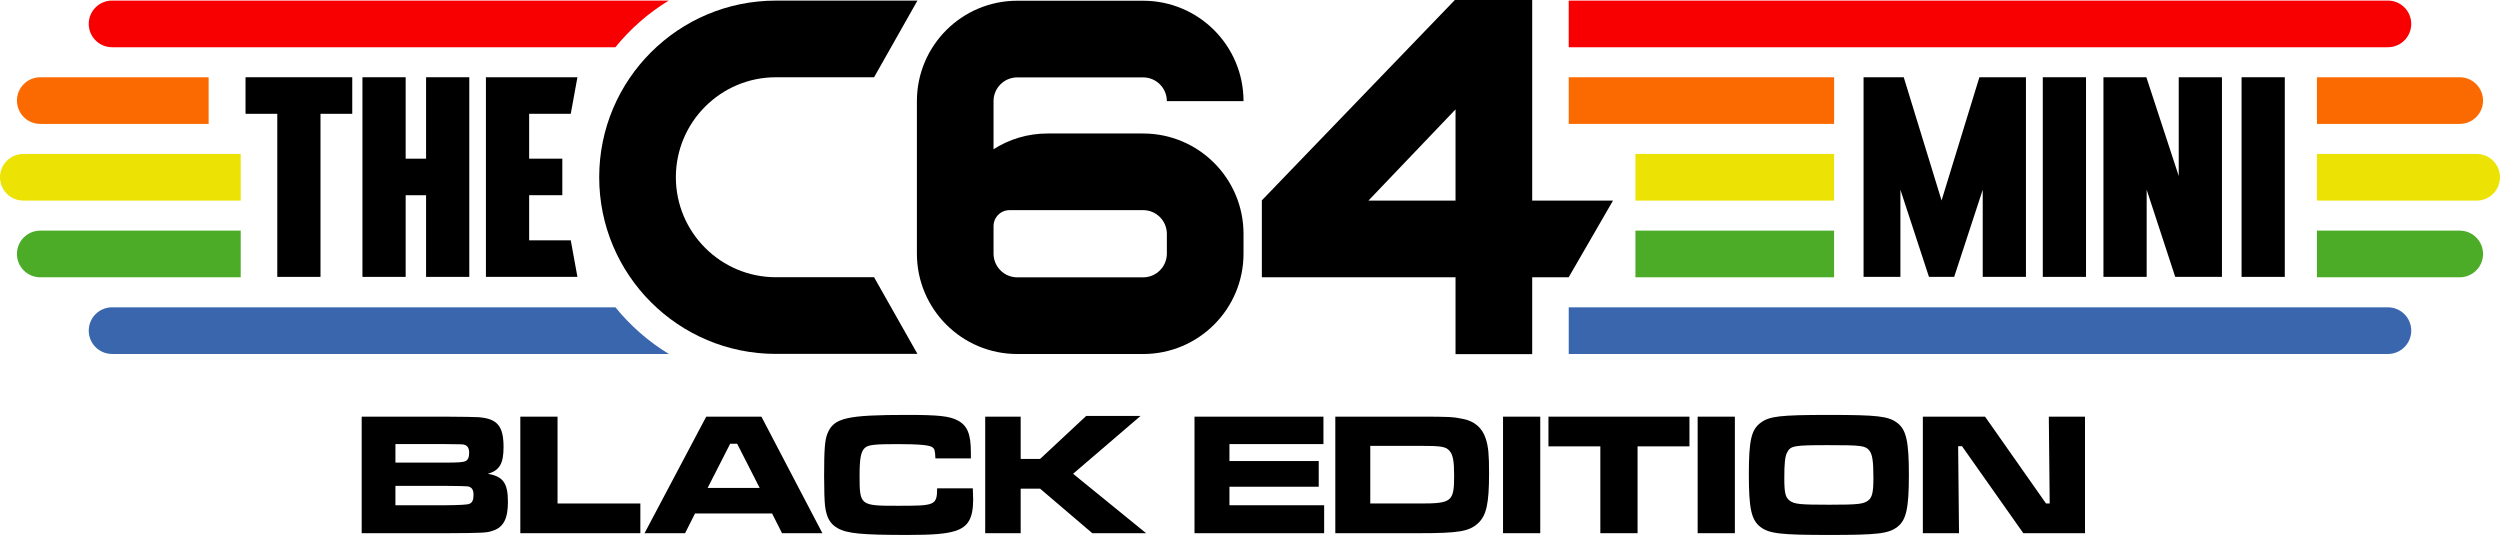
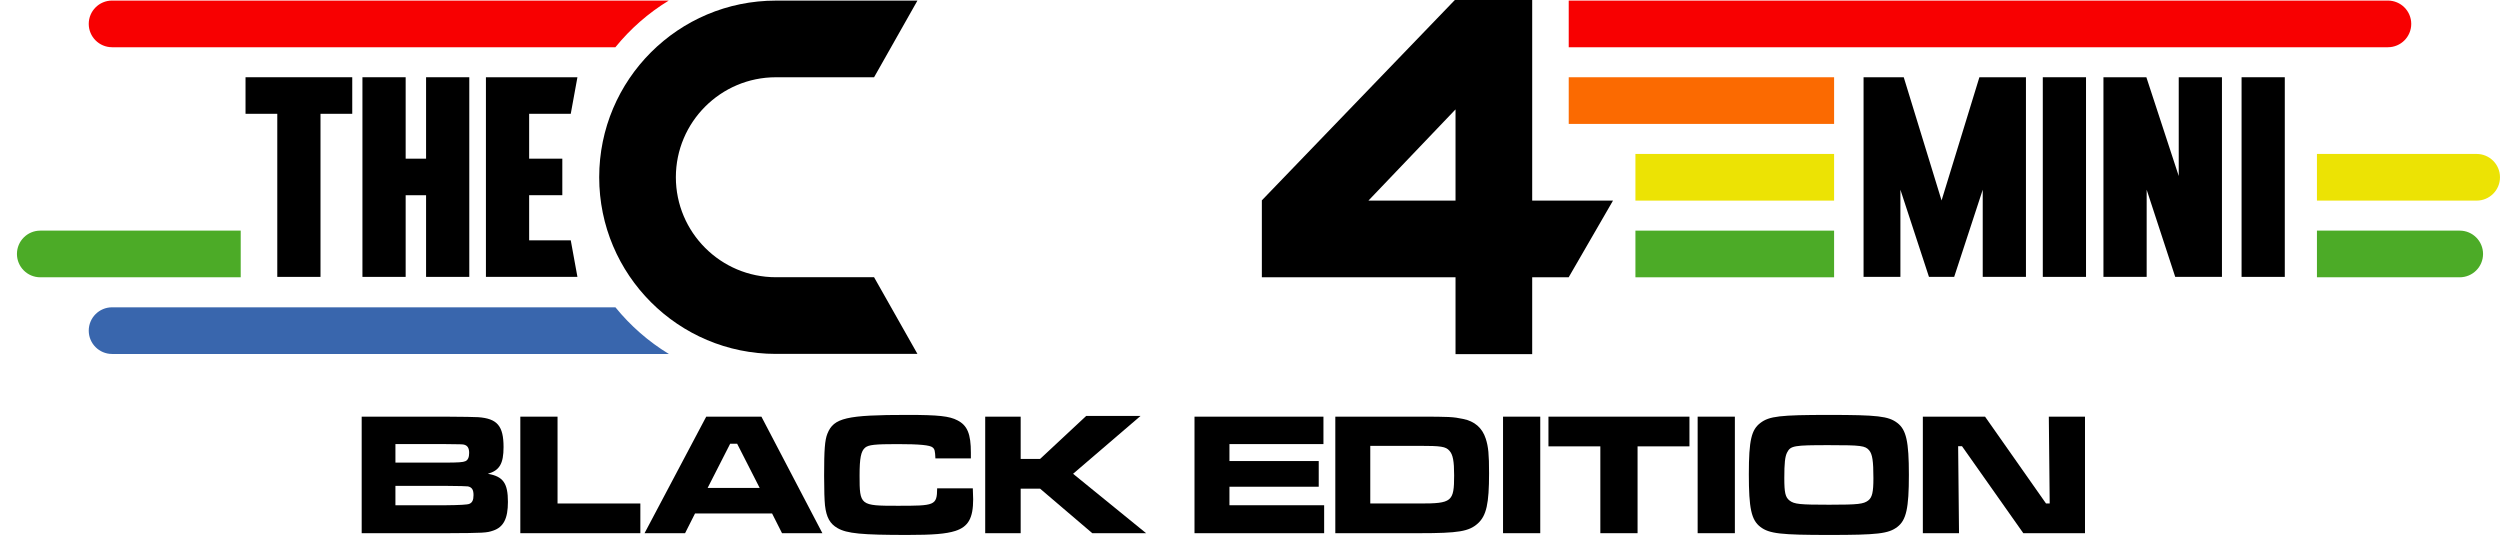
<svg xmlns="http://www.w3.org/2000/svg" id="Layer_2" data-name="Layer 2" viewBox="0 0 2458.49 526.06">
  <defs>
    <style>
      .cls-1 {
        fill: #4cab27;
      }

      .cls-2 {
        fill: #ece304;
      }

      .cls-3 {
        fill: #f80001;
      }

      .cls-4 {
        fill: #fb6a01;
      }

      .cls-5 {
        fill: #3966ad;
      }
    </style>
  </defs>
  <g id="Layer_2-2" data-name="Layer 2">
    <g>
-       <path class="cls-2" d="M236.72,197.27v-45.89H22.94c-12.67,0-22.94,10.27-22.94,22.94s10.27,22.94,22.94,22.94h213.78Z" />
      <rect class="cls-2" x="1608.27" y="151.39" width="195.37" height="45.89" />
    </g>
    <path class="cls-2" d="M2435.54,151.39c12.67,0,22.94,10.27,22.94,22.94,0,12.67-10.27,22.94-22.94,22.94h-157.07v-45.89h157.07Z" />
    <rect class="cls-1" x="1608.27" y="226.8" width="195.37" height="45.89" />
    <path class="cls-1" d="M236.72,226.8H39.6c-12.67,0-22.94,10.27-22.94,22.94s10.27,22.94,22.94,22.94h197.12v-45.89Z" />
    <g>
-       <path class="cls-4" d="M16.66,98.92c0,12.67,10.27,22.94,22.94,22.94h165.57v-45.89H39.6c-12.67,0-22.94,10.27-22.94,22.94Z" />
      <rect class="cls-4" x="1542.68" y="75.97" width="260.97" height="45.89" />
-       <path class="cls-4" d="M2418.88,75.97h-140.41v45.89h140.41c12.67,0,22.94-10.27,22.94-22.94s-10.27-22.94-22.94-22.94Z" />
    </g>
    <path class="cls-1" d="M2418.88,226.8c12.67,0,22.94,10.27,22.94,22.94,0,12.67-10.27,22.94-22.94,22.94h-140.41v-45.89h140.41Z" />
    <path class="cls-3" d="M110.21,46.45h494.96c14.72-18.13,32.46-33.7,52.5-45.89H110.21c-12.67,0-22.94,10.27-22.94,22.94s10.27,22.94,22.94,22.94Z" />
    <path class="cls-3" d="M2348.27.56h-805.59v45.89h805.59c12.67,0,22.94-10.27,22.94-22.94s-10.27-22.94-22.94-22.94Z" />
    <g>
      <path class="cls-5" d="M605.22,302.21H110.21c-12.67,0-22.94,10.27-22.94,22.94s10.27,22.94,22.94,22.94h547.55c-20.05-12.18-37.82-27.75-52.55-45.89Z" />
-       <path class="cls-5" d="M2348.27,302.21h-805.59v45.89h805.59c12.67,0,22.94-10.27,22.94-22.94s-10.27-22.94-22.94-22.94Z" />
    </g>
    <path d="M859.56,272.62h-96.6c-54.21,0-98.32-44.11-98.32-98.32s44.11-98.32,98.32-98.32h96.6L902.2.6h-139.24c-95.93,0-173.71,77.77-173.71,173.71s77.77,173.71,173.71,173.71h139.24l-42.64-75.39Z" />
-     <path d="M1124.15,131.27h-58.19s-35.88,0-35.88,0c-19.53,0-37.72,5.7-53.04,15.48v-47.32c0-12.88,10.44-23.33,23.33-23.33h123.78c12.86,0,23.33,10.46,23.33,23.33h75.39c0-54.52-44.2-98.71-98.71-98.71h-123.78c-54.52,0-98.71,44.2-98.71,98.71v149.99c0,54.52,44.2,98.71,98.71,98.71h123.78c54.52,0,98.71-44.2,98.71-98.71v-19.43c0-54.52-44.2-98.71-98.71-98.71ZM1147.48,249.41c0,12.86-10.46,23.33-23.33,23.33h-123.78c-12.88,0-23.33-10.44-23.33-23.33v-27.03c0-8.69,7.04-15.73,15.73-15.73h94.78s36.61,0,36.61,0c12.86,0,23.33,10.46,23.33,23.33v19.43Z" />
    <path d="M1430.69,0l-189.79,197.02v75.61h190.46v75.62h75.39v-75.62h35.9l43.59-75.39h-79.49V0h-76.06ZM1431.36,197.24h-85.62l85.62-89.66v89.66Z" />
    <polygon points="346.4 75.96 241.45 75.96 241.45 111.91 272.68 111.91 272.68 272.29 315.18 272.29 315.18 111.91 346.4 111.91 346.4 75.96" />
    <polygon points="419 75.96 419 156.04 398.92 156.04 398.92 75.96 356.42 75.96 356.42 272.29 398.92 272.29 398.92 191.99 419 191.99 419 272.29 461.5 272.29 461.5 75.96 419 75.96" />
    <polygon points="561.28 111.91 567.84 75.96 477.86 75.96 477.86 272.29 567.84 272.28 561.28 236.33 520.36 236.33 520.36 191.99 552.98 191.99 552.98 156.04 520.36 156.04 520.36 111.91 561.28 111.91" />
    <g>
      <rect x="2204.35" y="75.96" width="42.5" height="196.33" />
      <rect x="2008.88" y="75.96" width="42.5" height="196.33" />
      <polygon points="2142.56 173.11 2110.73 75.96 2068.52 75.96 2068.52 272.29 2111.02 272.29 2111.02 186.56 2139.11 272.29 2185.06 272.29 2185.06 75.96 2142.56 75.96 2142.56 173.11" />
      <polygon points="1946.53 75.96 1909.33 197.14 1872.13 75.96 1832.62 75.96 1832.62 75.96 1832.62 272.29 1868.85 272.29 1868.85 186.56 1896.94 272.29 1921.73 272.29 1949.81 186.56 1949.81 272.29 1992.31 272.29 1992.31 75.96 1946.53 75.96" />
    </g>
    <g>
      <path d="M355.68,409.74h82.3q27.15.17,32.3.52c18.73,1.37,24.91,8.59,24.91,29.38,0,16.32-3.95,23.02-15.46,26.29,15.12,2.58,19.76,9.28,19.76,27.66,0,16.32-4.3,24.74-14.43,28.18-6.53,2.23-8.42,2.4-46.91,2.58h-82.47v-114.6ZM437.99,454.93c12.37,0,17.35-.34,19.59-1.37,2.58-1.03,3.78-3.95,3.78-8.08,0-4.81-1.55-7.39-5.15-8.25-1.89-.34-2.41-.34-18.21-.51h-49.14v18.21h49.14ZM438.16,496.86q20.79-.17,23.37-1.37c2.92-1.2,4.12-3.78,4.12-8.59,0-5.33-1.55-7.73-5.5-8.59q-1.72-.34-21.99-.51h-49.31v19.07h49.31Z" />
      <path d="M548.28,409.74v85.39h81.44v29.21h-118.04v-114.6h36.6Z" />
      <path d="M759.26,504.93h-75.77l-9.79,19.42h-39.86l60.65-114.6h54.29l59.96,114.6h-39.69l-9.79-19.42ZM724.9,436.38h-6.87l-22.16,43.47h51.2l-22.16-43.47Z" />
      <path d="M956.66,480.19c.17,6.53.34,9.11.34,10.82,0,18.56-4.81,26.98-17.53,31.1-9.28,2.92-21.82,3.95-47.25,3.95-44.85,0-59.28-1.37-68.56-6.7-7.56-4.3-11-10.65-12.37-22.34-.51-5.15-.86-14.6-.86-29.21,0-25.6.69-35.05,3.26-41.41,6.19-15.46,18.73-18.38,78.69-18.38,30.58,0,41.24,1.2,49.14,5.33,9.79,4.98,13.23,13.4,13.23,31.79v5.67h-34.88c-.34-7.56-.69-9.11-2.75-10.82-2.58-2.23-12.71-3.26-34.71-3.26s-28.18.69-31.61,3.44c-4.12,3.44-5.5,10.14-5.5,27.49,0,29.38.52,29.72,37.29,29.72s38.83-.17,39-17.18h35.05Z" />
      <path d="M1003.73,409.74v41.58h19.07l45.36-42.27h53.43l-66.32,56.87,71.82,58.42h-52.92l-51.37-43.81h-19.07v43.81h-34.88v-114.6h34.88Z" />
      <path d="M1301.47,409.74v26.98h-92.44v16.67h87.8v25.26h-87.8v18.21h93.13v27.49h-127.49v-114.6h126.8Z" />
      <path d="M1313.15,409.74h82.64c29.21,0,33.16.17,42.95,2.23,11.34,2.23,18.9,8.76,22.34,19.42,2.58,8.08,3.26,15.29,3.26,34.02,0,29.9-2.58,41.58-11,49.31-8.76,7.9-18.9,9.62-57.56,9.62h-82.64v-114.6ZM1396.14,495.14c31.61,0,33.85-1.72,33.85-27.66,0-14.09-1.2-20.45-4.64-24.23-3.61-4.12-8.25-4.81-29.55-4.81h-48.28v56.7h48.63Z" />
      <path d="M1514.68,409.74v114.6h-36.6v-114.6h36.6Z" />
      <path d="M1661.4,409.74v29.21h-51.03v85.39h-36.6v-85.39h-51.03v-29.21h138.66Z" />
      <path d="M1706.06,409.74v114.6h-36.6v-114.6h36.6Z" />
      <path d="M1865.85,415.93c8.76,6.7,11.34,18.21,11.34,51.03s-2.58,44.5-11.34,51.2c-8.76,6.7-19.59,7.9-67.01,7.9s-58.93-1.2-67.7-7.9c-8.93-6.87-11.34-18.21-11.34-51.89s2.58-43.64,11.34-50.34c8.76-6.7,19.42-7.9,67.35-7.9s58.59,1.2,67.35,7.9ZM1757.43,444.97c-2.06,3.95-2.75,10.48-2.75,25.09s1.03,18.9,5.15,22.16c4.64,3.61,10.14,4.12,39,4.12s33.68-.69,38.32-4.12c3.95-3.09,5.15-8.08,5.15-21.99,0-17.01-1.03-23.54-4.12-27.32-3.95-4.64-7.73-5.15-39.69-5.15-34.36,0-37.63.51-41.07,7.22Z" />
      <path d="M1952.09,409.74l59.96,85.39h3.61l-.86-85.39h35.57v114.6h-60.65l-60.31-85.57h-3.78l.86,85.57h-35.57v-114.6h61.17Z" />
    </g>
  </g>
</svg>